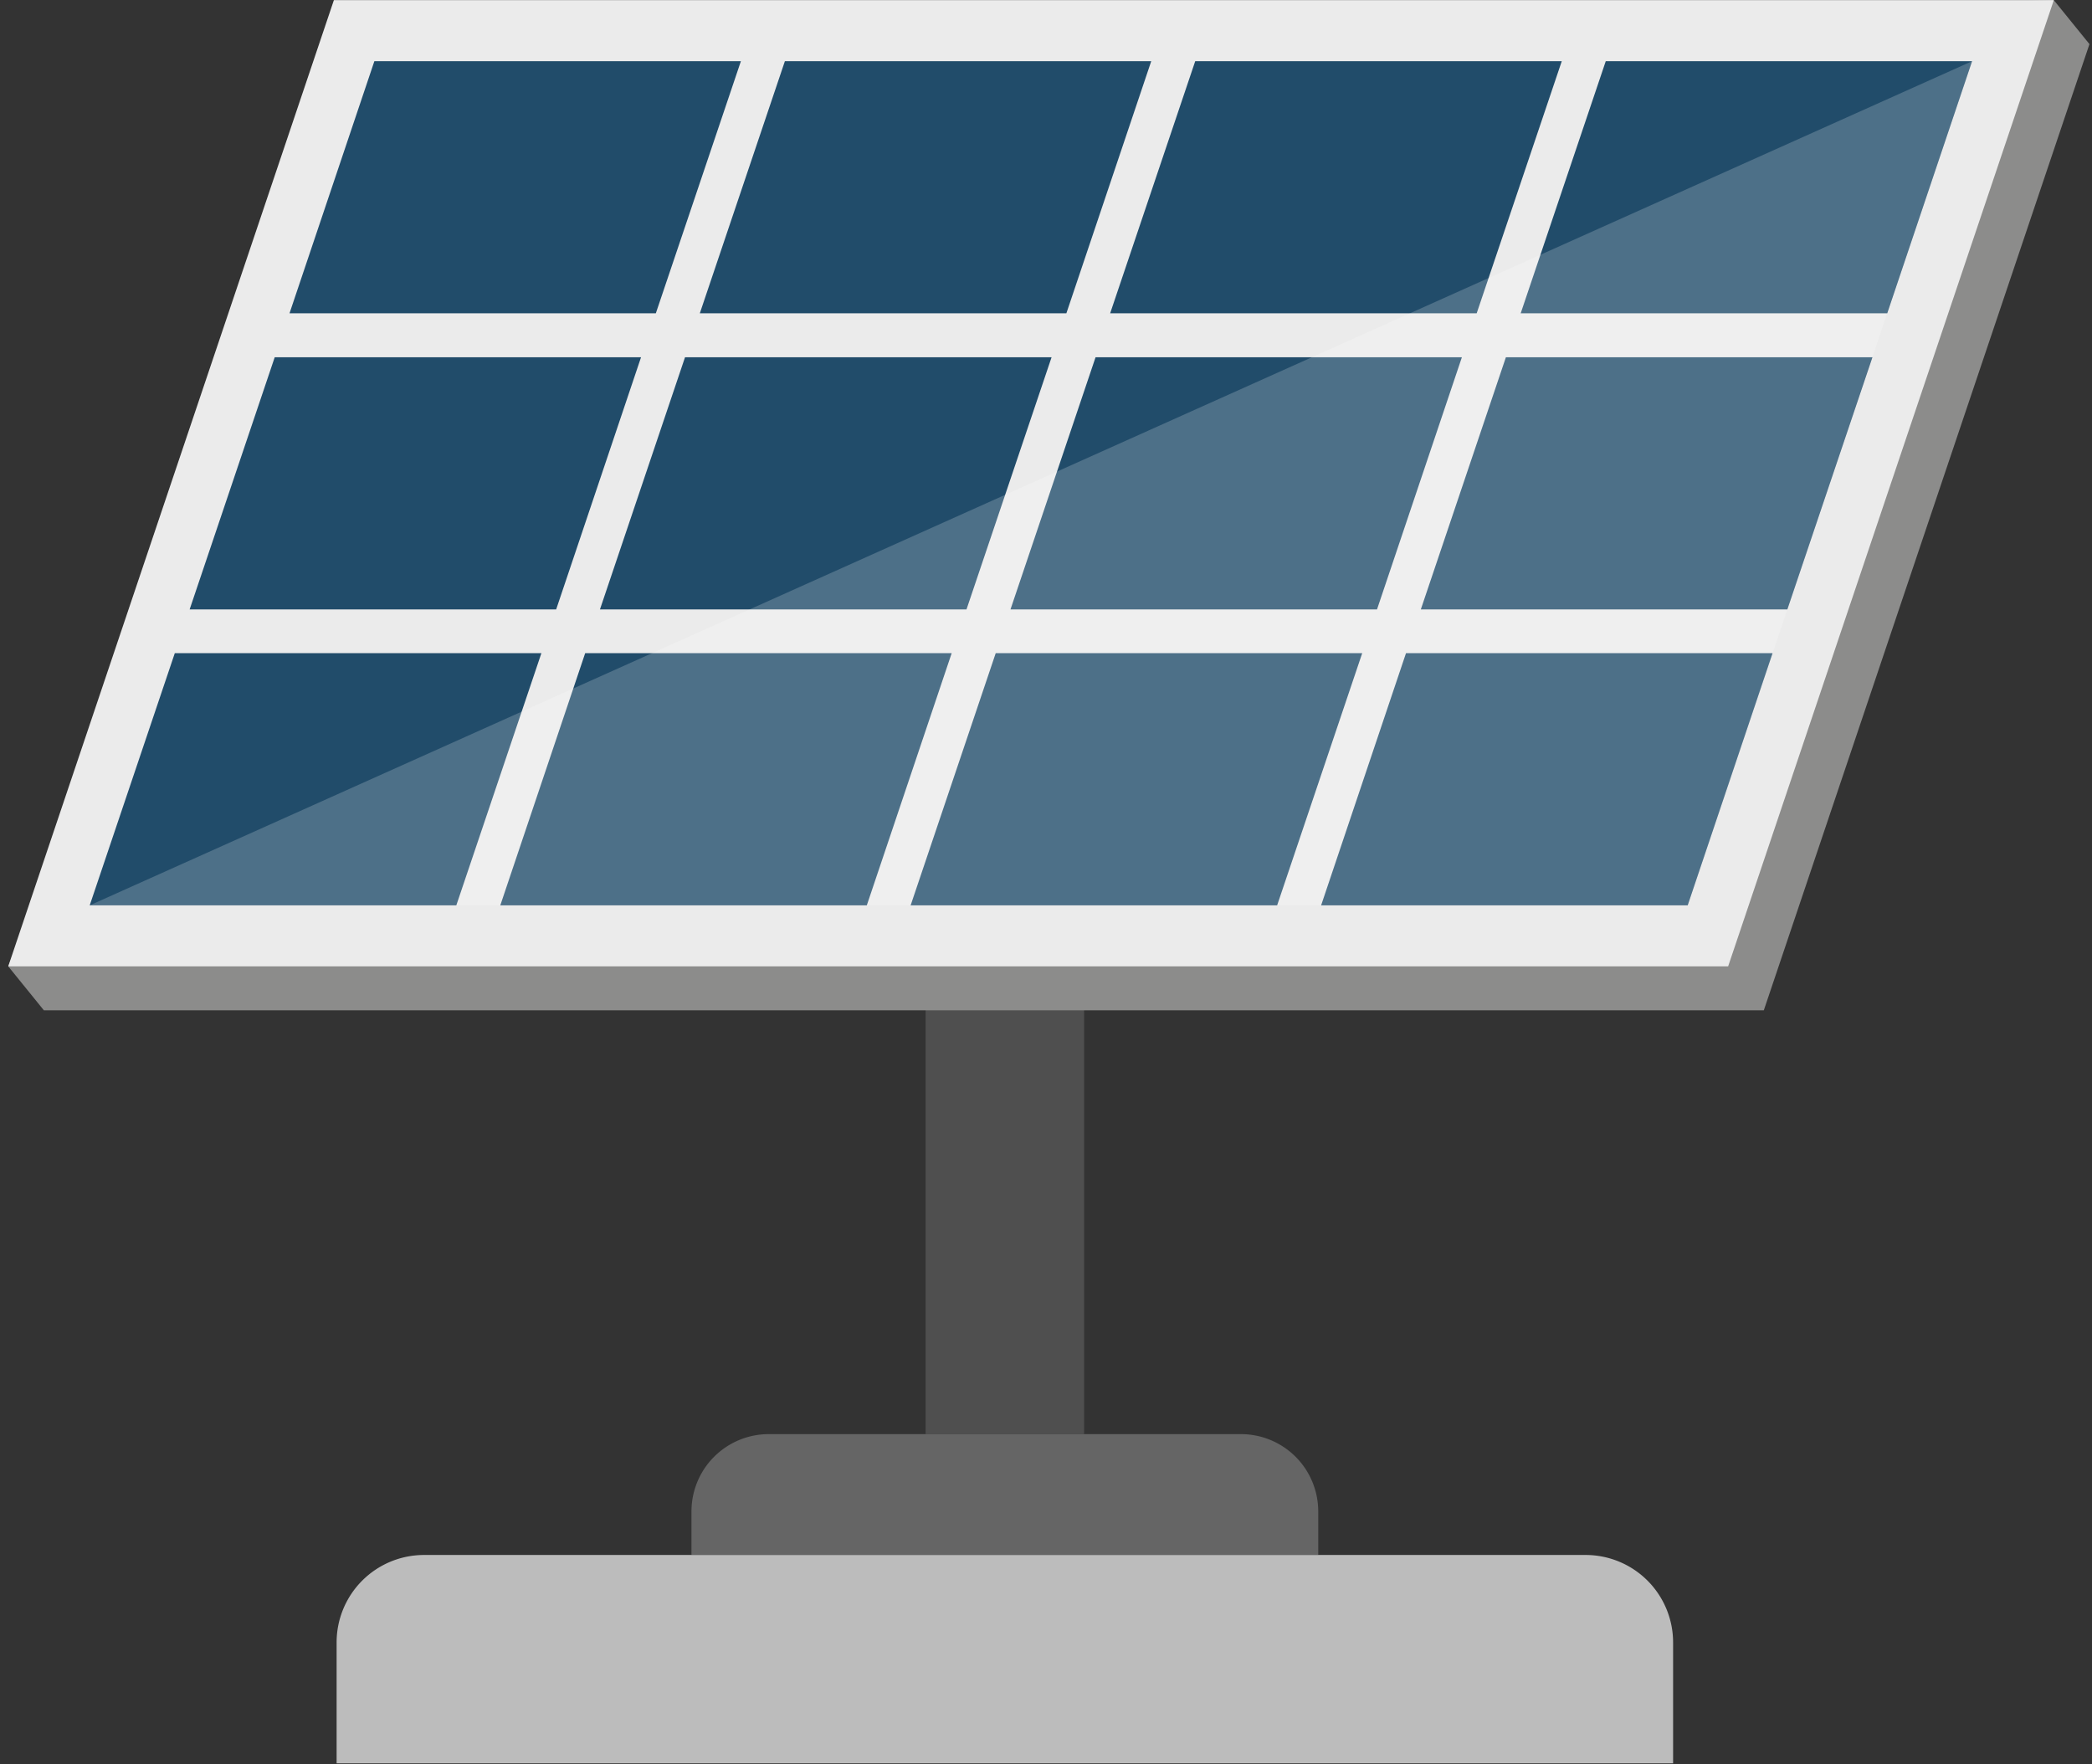
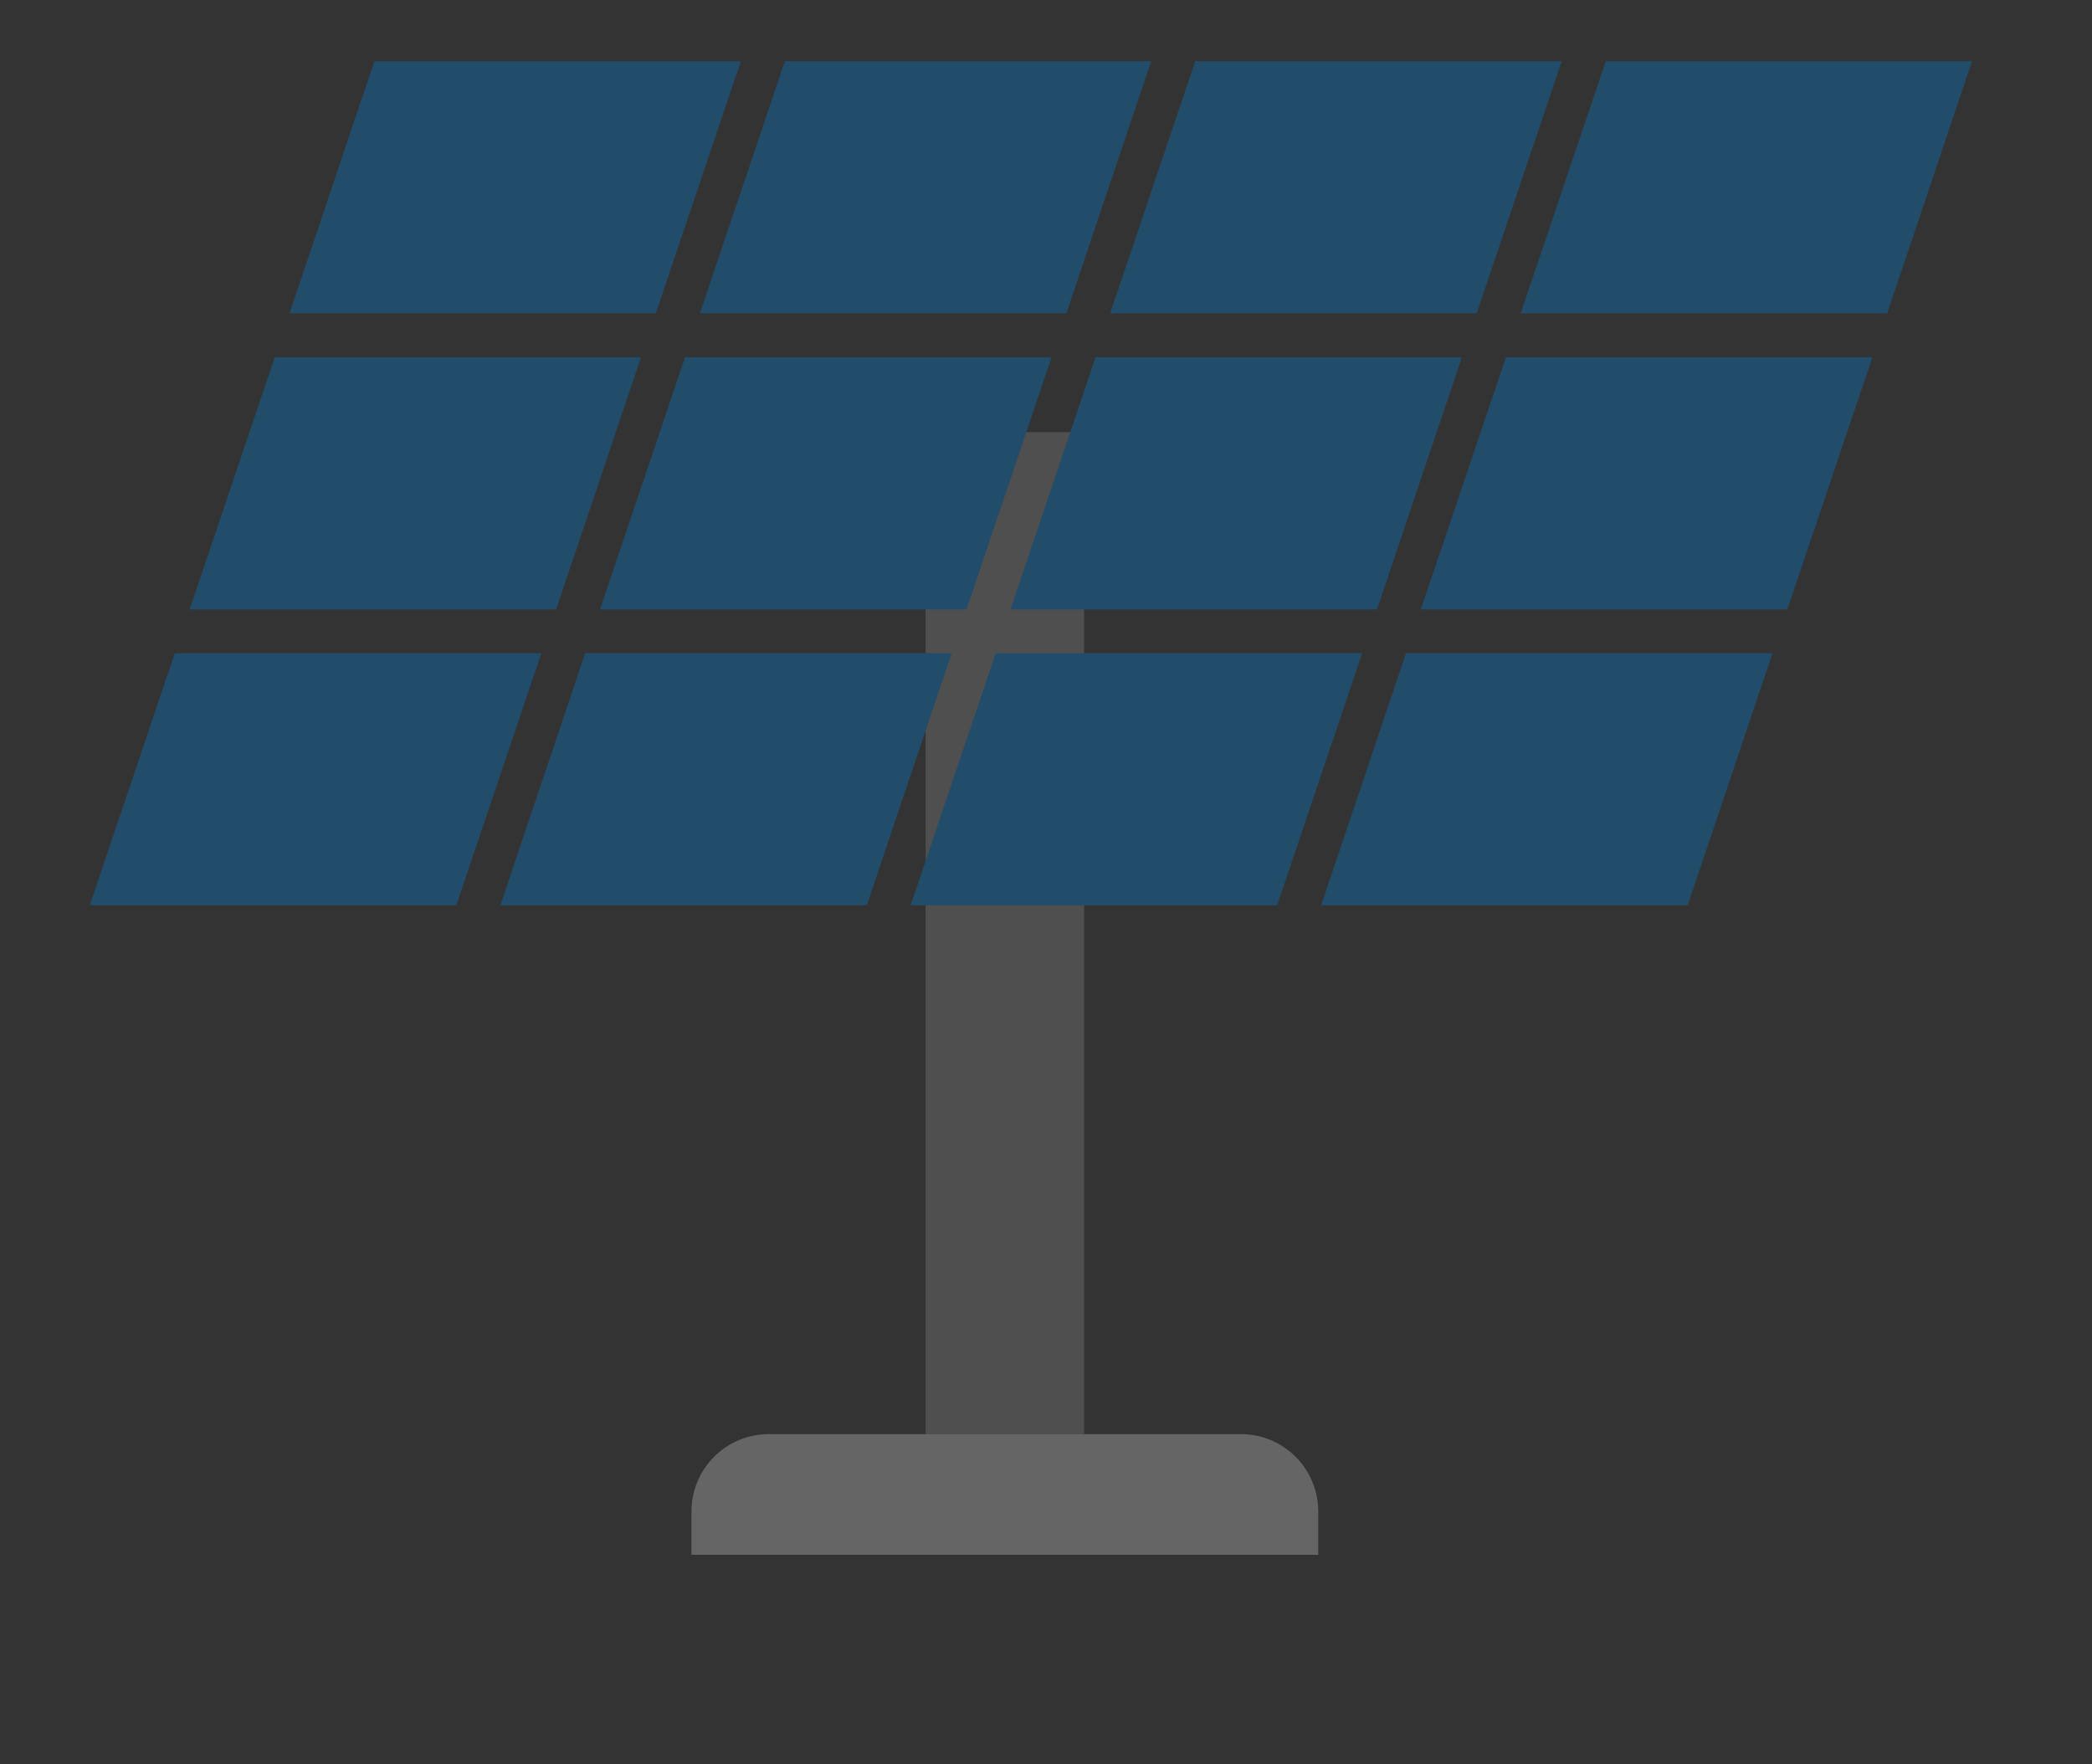
<svg xmlns="http://www.w3.org/2000/svg" width="83" height="70" fill="none">
  <rect width="100%" height="100%" fill="#333333" stroke="none" />
  <path d="M43.011 17.143h-6.287v39.755h6.287V17.143z" fill="#4F4F4F" />
-   <path d="M69.978 40.084H1.741L.327 38.339 14.662 1.75 81.485.006l1.414 1.744-12.92 38.334z" fill="#8C8C8B" />
-   <path d="M68.564 38.34H.327L13.247.005h68.238L68.564 38.339z" fill="#EBEBEB" />
  <path d="M14.853 2.428h14.542L26.02 12.431H11.486l3.367-10.003zM31.14 2.428h14.535l-3.367 10.003H27.765L31.14 2.428zM47.42 2.428h14.543l-3.376 10.003H44.045L47.42 2.428zM63.708 2.428h14.534l-3.367 10.003H60.333l3.375-10.003zM10.899 14.175h14.534l-3.367 10.003H7.524l3.375-10.003zM27.178 14.175h14.543l-3.375 10.003H23.803l3.375-10.003zM43.466 14.175H58l-3.367 10.003H40.091l3.375-10.003zM59.746 14.175h14.542l-3.375 10.003H56.371l3.375-10.003zM6.936 25.914H21.48l-3.375 10.003H3.56l3.375-10.003zM23.216 25.914h14.542l-3.367 10.003H19.85l3.367-10.003zM39.504 25.914h14.542l-3.375 10.003H36.13l3.375-10.003zM55.783 25.914h14.543l-3.367 10.003H52.416l3.367-10.003z" fill="#214C6A" />
  <path d="M49.232 56.898H30.504a3.067 3.067 0 00-3.07 3.067v1.72h24.867v-1.72a3.067 3.067 0 00-3.07-3.067z" fill="#656565" />
-   <path d="M66.388 69.96H13.355v-4.803a3.47 3.47 0 013.466-3.464h46.093a3.47 3.47 0 013.466 3.464v4.803h.008z" fill="#BCBCBC" />
-   <path opacity=".2" d="M78.242 2.428l-74.68 33.49h63.397l11.283-33.49z" fill="#fff" />
</svg>